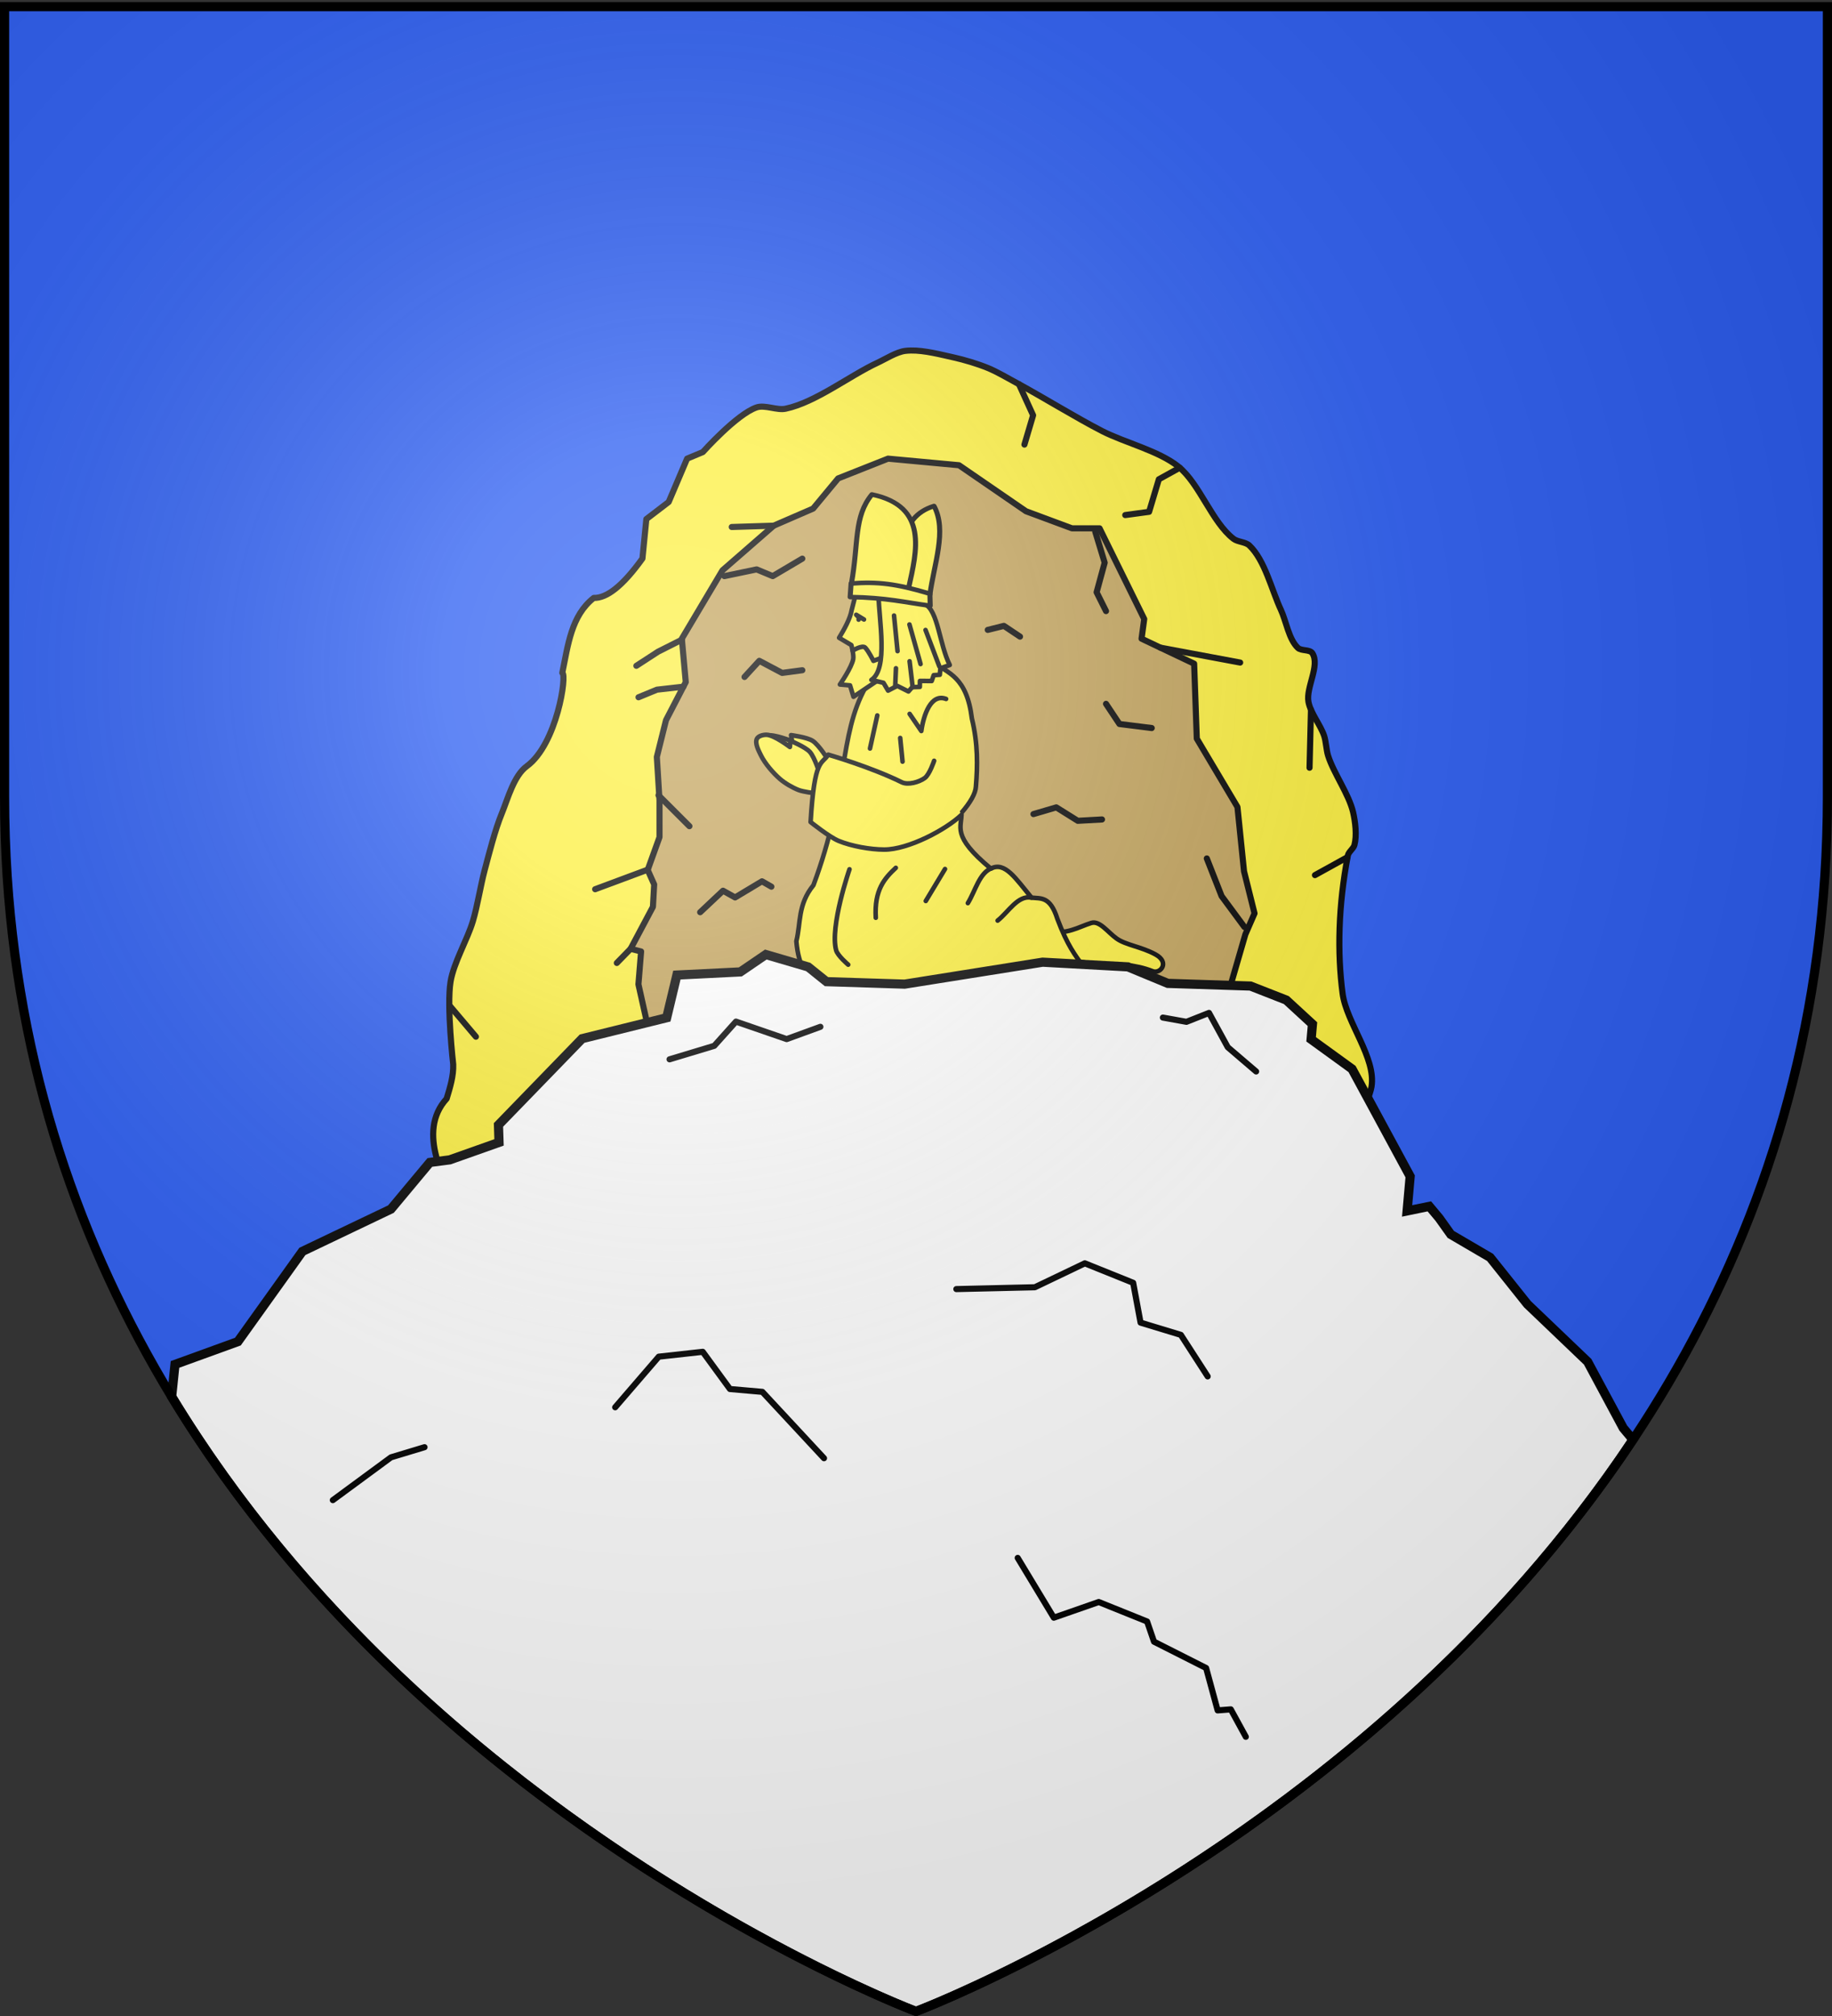
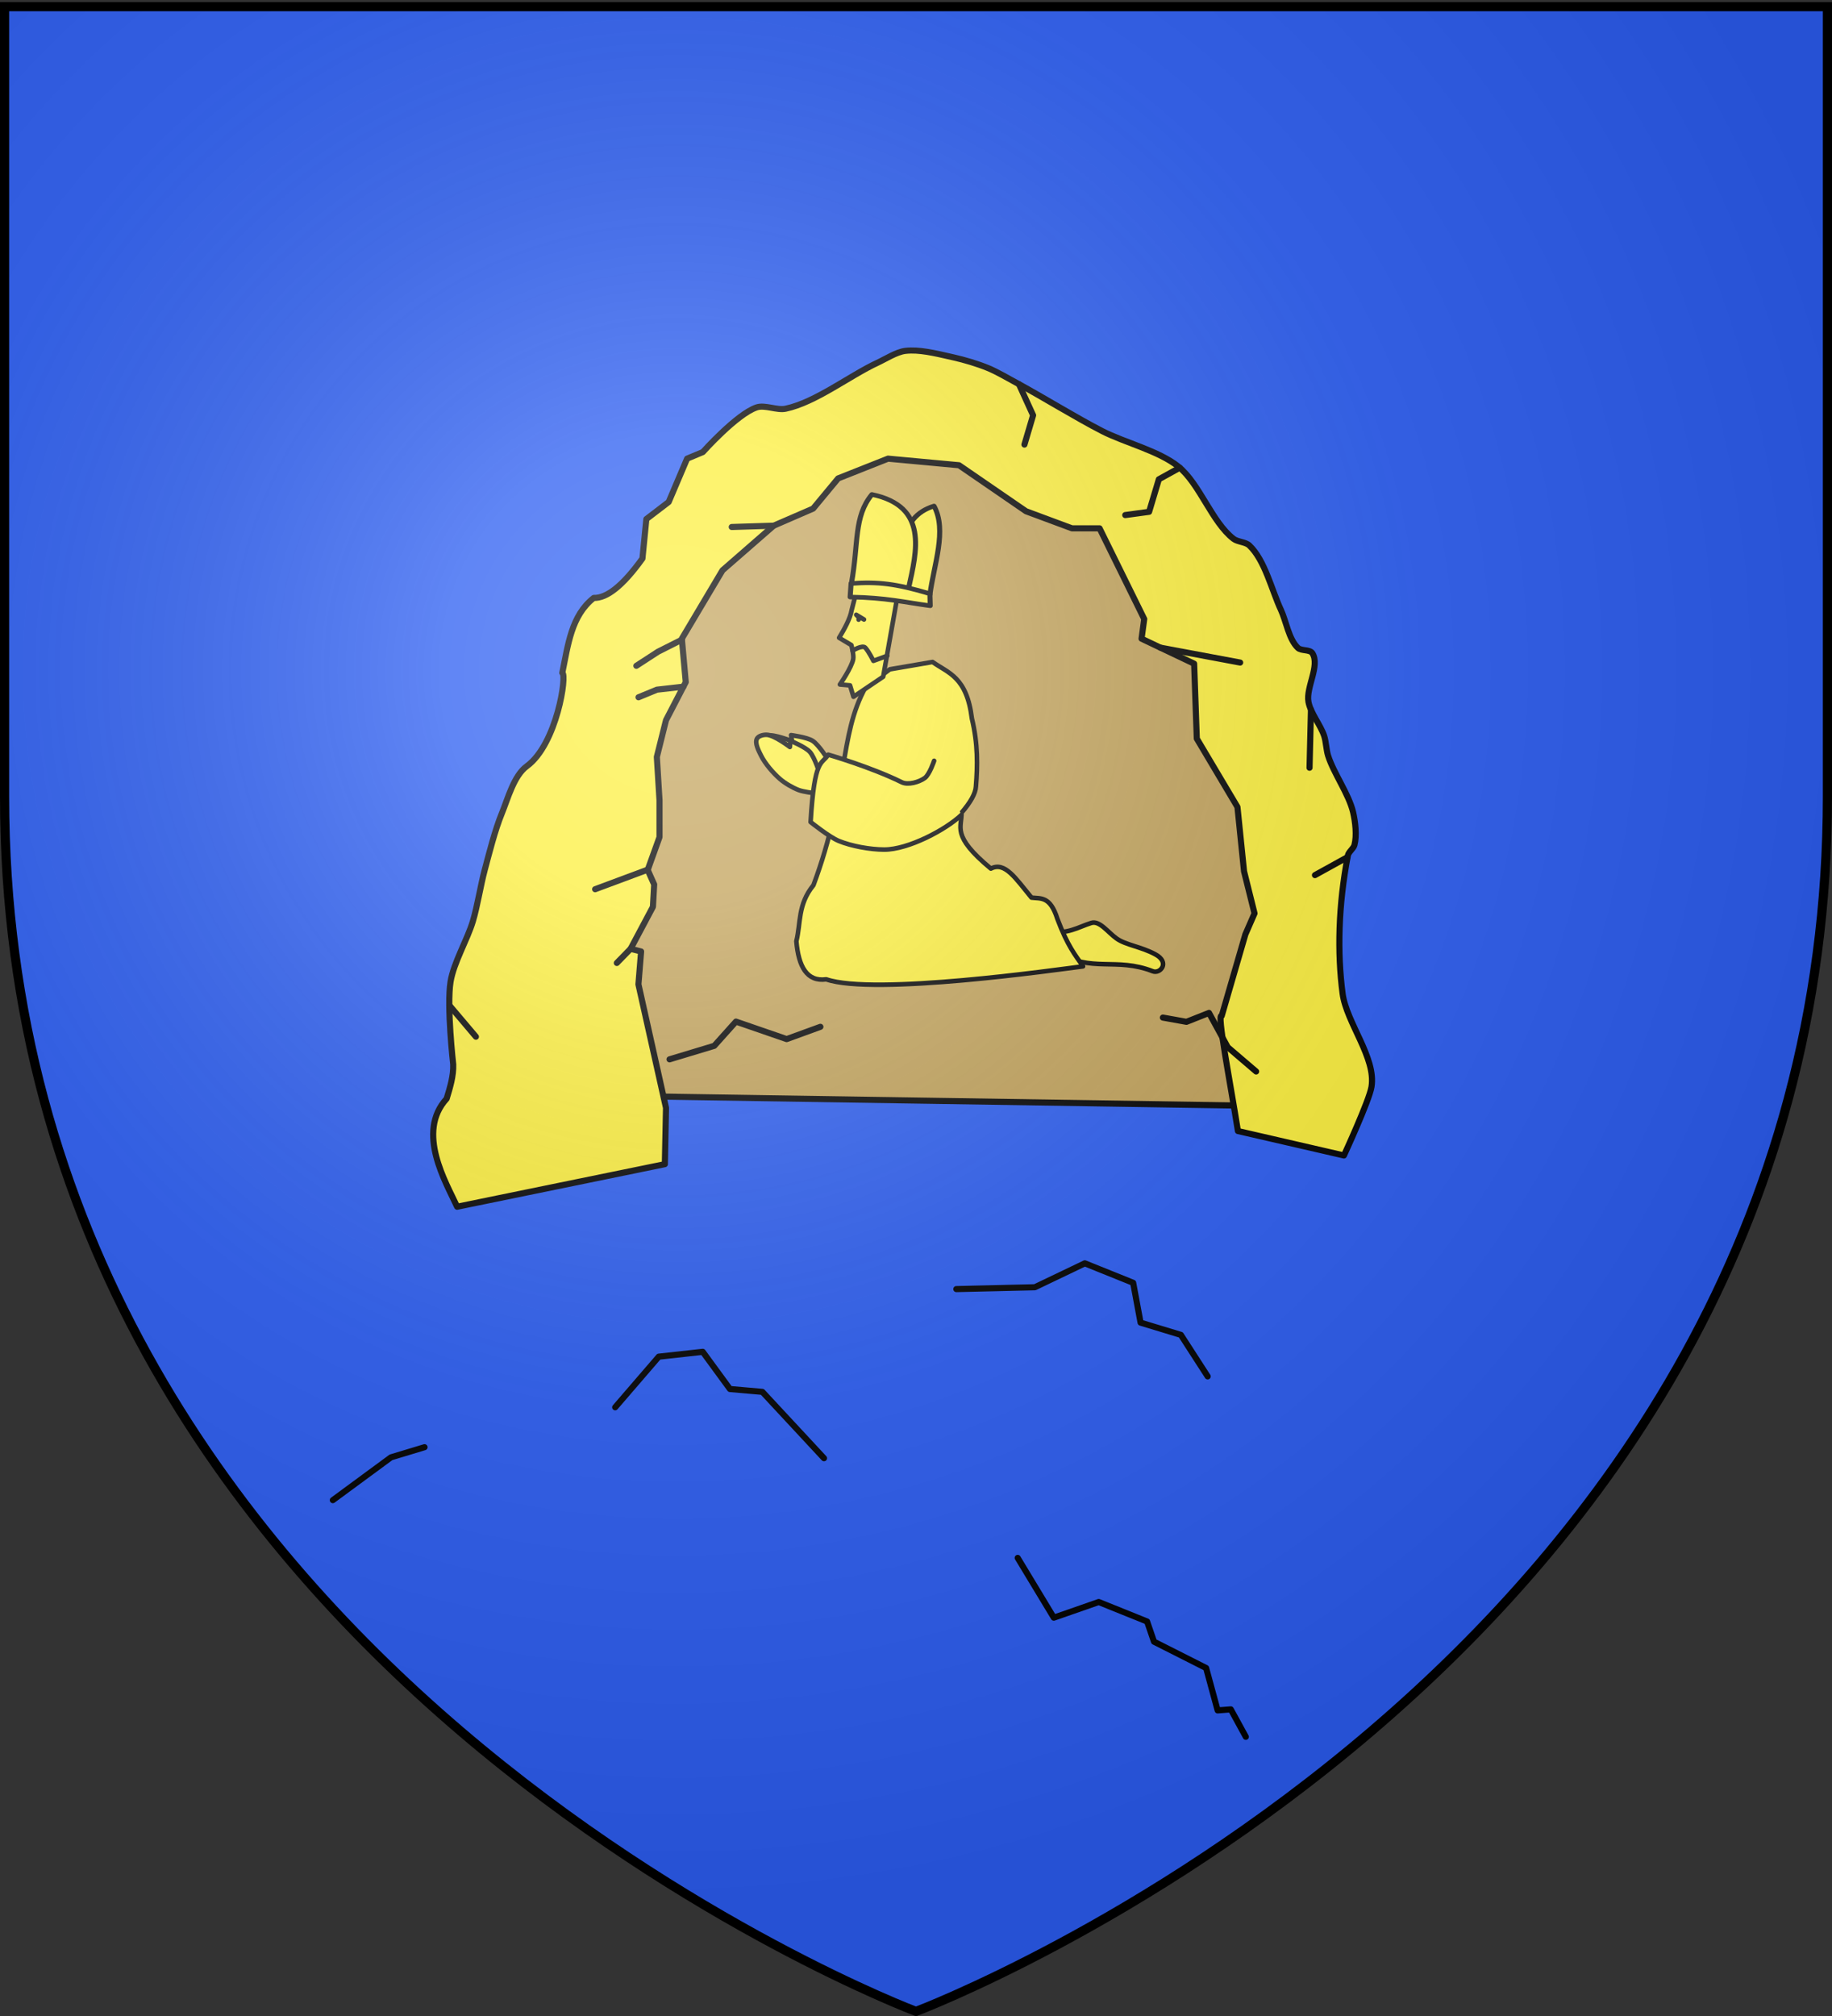
<svg xmlns="http://www.w3.org/2000/svg" xmlns:xlink="http://www.w3.org/1999/xlink" width="600" height="660" version="1.0">
  <rect width="100%" height="100%" fill="#333333" stroke="none" />
  <defs>
    <g id="d">
      <path id="c" d="M0 0v1h.5L0 0z" transform="rotate(18 3.157 -.5)" />
      <use xlink:href="#c" width="810" height="540" transform="scale(-1 1)" />
    </g>
    <g id="e">
      <use xlink:href="#d" width="810" height="540" transform="rotate(72)" />
      <use xlink:href="#d" width="810" height="540" transform="rotate(144)" />
    </g>
    <radialGradient xlink:href="#a" id="f" cx="221.445" cy="226.331" r="300" fx="221.445" fy="226.331" gradientTransform="matrix(1.353 0 0 1.349 -77.63 -85.747)" gradientUnits="userSpaceOnUse" />
    <linearGradient id="a">
      <stop offset="0" style="stop-color:white;stop-opacity:.314" />
      <stop offset=".19" style="stop-color:white;stop-opacity:.251" />
      <stop offset=".6" style="stop-color:#6b6b6b;stop-opacity:.125" />
      <stop offset="1" style="stop-color:black;stop-opacity:.125" />
    </linearGradient>
    <path id="b" d="M2.922 27.672c0-5.951 2.317-9.843 5.579-11.012 1.448-.519 3.307-.273 5.018 1.447 2.119 2.129 2.736 7.993-3.483 9.121.658-.956.619-3.081-.714-3.787-.99-.524-2.113-.253-2.676.123-.824.552-1.729 2.106-1.679 4.108H2.922z" />
  </defs>
  <g style="display:inline">
    <path d="M300 658.5s298.5-112.32 298.5-397.772V2.176H1.5v258.552C1.5 546.18 300 658.5 300 658.5z" style="fill:#2b5df2;fill-opacity:1;fill-rule:evenodd;stroke:none;stroke-width:1px;stroke-linecap:butt;stroke-linejoin:miter;stroke-opacity:1" />
  </g>
  <path d="m177.262 358.396 37.862-163.064 65.398-59.804 71.85 19.361 62.817 61.956 12.047 145.424-249.974-3.873z" style="display:inline;opacity:1;fill:#c2a259;fill-opacity:1;stroke:#000;stroke-width:2;stroke-linecap:round;stroke-linejoin:round;stroke-miterlimit:4;stroke-dasharray:none;stroke-opacity:1" />
  <g style="display:inline">
    <path d="M298.313 114.75c-.643.012-1.279.044-1.875.125-2.923.398-6.356 2.634-9.032 3.875-9.164 4.25-20.243 12.965-30.125 15.063-2.78.59-6.773-1.341-9.469-.438C241.294 135.56 230.188 148 230.188 148l-5.156 2.156L219 164.344l-7.313 5.594-1.28 12.906c-6.494 9.05-11.739 13.032-15.938 12.906-7.4 5.8-8.414 15.43-10.313 24.531 1.615.462-1.701 23.31-11.625 30.563-4.242 3.1-6.192 10.608-8.187 15.469-2.203 5.363-4.102 12.896-5.594 18.5-1.33 4.992-2.396 11.83-3.875 16.78-1.812 6.066-6.297 13.565-7.313 19.813-1.305 8.03.875 27.094.875 27.094.119 3.727-1.013 7.459-2.156 11.188-10.097 11.056-.18 27.483 3.438 35.375l68.031-13.938.375-18.438-9.031-40.437.875-10.75-3.438-.875 7.313-13.75.406-7.313-2.125-4.75 3.875-10.75v-12.03l-.875-14.22 3-12.03 6.469-12.47-1.281-14.218 13.312-22.375 16.781-14.625 12.906-5.594 8.188-9.875 16.344-6.469 23.25 2.156 21.937 15.063 15.063 5.594h9.031l14.625 29.687-.875 6.438 17.219 8.187.875 24.531 13.312 22.375 2.156 21.063 3.438 13.781-3 6.875-7.75 26.688c-1.72-1.29 2.806 21.795 5.313 37.687l34.718 8s8.28-17.908 9.031-22.469c1.559-9.466-8.213-21.02-9.468-30.53-1.774-13.447-1.407-28.783 1.719-45.188.227-1.196 1.844-2.26 2.156-3.438.828-3.121.292-7.604-.438-10.75-1.371-5.91-6.355-12.715-8.187-18.5-.596-1.882-.67-4.591-1.281-6.469-1.145-3.514-4.51-7.548-5.157-11.187-.837-4.718 3.87-11.874 1.281-15.906-.815-1.272-3.612-.69-4.718-1.719-3.004-2.793-3.853-8.786-5.594-12.5-2.99-6.376-5.215-16.236-10.344-21.063-1.222-1.15-3.827-1.131-5.156-2.156-7.074-5.453-11.101-18.06-18.063-23.656-6.435-5.174-17.621-7.856-24.968-11.625-8.433-4.327-19.199-10.984-27.531-15.5-2.945-1.595-6.81-3.884-9.907-5.156-3.248-1.334-7.727-2.684-11.156-3.438-4.118-.905-9.567-2.364-14.063-2.281z" style="opacity:1;fill:#fcef3c;fill-opacity:1;stroke:#000;stroke-width:2;stroke-linecap:round;stroke-linejoin:round;stroke-miterlimit:4;stroke-dasharray:none;stroke-opacity:1" />
    <path d="m147.15 329.104 8.713 10.295M212.166 284.698l-17.249 6.415M206.531 310.625l-4.513 4.63M223.818 224.808l-8.664.978-6.035 2.485M223.342 209.42l-7.833 3.94-7.1 4.615M253.406 172.094l-13.754.436M333.707 125.772l4.646 10.189-2.84 9.586M368.532 168.624l7.81-1.065 3.196-10.651 6.851-3.782M380.039 212.025l26.127 4.885M429.355 232.327l-.466 19.022M441.342 280.6l-10.678 5.898" style="opacity:1;fill:none;fill-opacity:1;stroke:#000;stroke-width:2;stroke-linecap:round;stroke-linejoin:round;stroke-miterlimit:4;stroke-dasharray:none;stroke-opacity:1" />
  </g>
-   <path d="m338.466 266.516 7.483-2.2 7.042 4.401 7.922-.44M395.244 281.041l4.842 12.324 7.482 10.123M362.234 230.425l4.401 6.602 10.564 1.32M358.713 174.087l3.08 10.124-2.64 9.683 3.08 6.162M262.763 182.89l-9.684 5.722-5.281-2.2-10.563 2.2M243.837 221.622l4.841-5.281 7.482 3.96 6.603-.88M229.312 298.647l7.482-7.043 3.962 2.201 8.802-5.282 3.081 1.76M215.668 260.354l10.123 10.124M323.502 206.217l5.281-1.32 5.282 3.521" style="display:inline;opacity:1;fill:none;fill-opacity:1;stroke:#000;stroke-width:2;stroke-linecap:round;stroke-linejoin:round;stroke-miterlimit:4;stroke-dasharray:none;stroke-opacity:1" />
  <g style="display:inline">
    <path d="M967.785 246.823s-3.51-4.683-5.665-5.818c-1.94-1.022-7.205-1.242-7.205-1.242l.528 1.973s-6.041-1.906-8.505-1.157c-.983.299-2.429 1.254-2.563 2.273-.221 1.68 1.89 3.543 3.114 4.717 2.15 2.062 5.725 4.061 8.51 5.121 1.985.756 4.835 1.272 6.96 1.308 1.643.027 5.418-.83 5.418-.83M1047.638 302.847c12.27 5.996 19.475-.073 32.056 3.602 2.463.719 5.472-3.375.311-5.602-4.887-2.11-9.87-2.165-13.071-4.046-3.066-1.802-6.055-5.458-8.714-4.357-4.25 1.759-7.401 4.503-14.005 4.046" style="opacity:1;fill:#fcef3c;fill-opacity:1;stroke:#000;stroke-width:1.5;stroke-linecap:round;stroke-linejoin:round;stroke-miterlimit:4;stroke-dasharray:none;stroke-opacity:1" transform="rotate(5 596.577 -7728.438)" />
    <path d="m985.277 215.473-7.389 6.5c-7.47 16.665-2.536 34.04-11.389 66.083-4.602 6.806-3.012 12.58-3.972 18.778 1.44 8.193 4.588 12.973 10.833 11.556 16.112 4.026 74.883-9.704 83.417-11.556-2.898-3.525-5.551-6.075-9.75-14.805-3.01-7.27-6.019-6.023-9.028-6.14-5.699-5.781-9.716-11.113-14.083-8.305-14.1-9.727-10.518-12.72-11.195-17.333 2.63-3.662 4.066-6.727 3.973-9.028-.044-6.823-.513-13.858-3.25-22.028-2.876-13.534-8.99-14.114-14.445-17.333l-13.722 3.611z" style="opacity:1;fill:#fcef3c;fill-opacity:1;stroke:#000;stroke-width:1.5;stroke-linecap:round;stroke-linejoin:round;stroke-miterlimit:4;stroke-dasharray:none;stroke-opacity:1" transform="rotate(5 596.577 -7728.438)" />
-     <path d="M1038 285.89c-4.561-.469-7.047 5.288-10.394 8.458M1024.231 277.395c-3.942 1.818-4.711 7.865-6.839 12.102M977.814 281.836s-4.844 19.247-2.043 26.811c.64 1.727 4.34 4.341 4.34 4.341M992.879 280.049c-3.344 3.74-6.438 7.768-5.107 16.853M1003.603 290.007l5.363-10.98" style="opacity:1;fill:none;fill-opacity:1;stroke:#000;stroke-width:1.5;stroke-linecap:round;stroke-linejoin:round;stroke-miterlimit:4;stroke-dasharray:none;stroke-opacity:1" transform="rotate(5 596.577 -7728.438)" />
    <path d="M965.48 251.769s-2.177-5.432-3.965-7.086c-1.61-1.49-6.64-3.064-6.64-3.064v2.043s-5.341-3.405-7.915-3.32c-1.027.035-2.67.583-3.064 1.532-.65 1.567.909 3.912 1.787 5.363 1.544 2.548 4.48 5.405 6.894 7.15 1.722 1.243 4.342 2.479 6.384 3.063 1.581.453 5.448.601 5.448.601" style="opacity:1;fill:#fcef3c;fill-opacity:1;stroke:#000;stroke-width:1.5;stroke-linecap:round;stroke-linejoin:round;stroke-miterlimit:4;stroke-dasharray:none;stroke-opacity:1" transform="rotate(5 596.577 -7728.438)" />
    <path d="M1012.792 260.9c-4.64 5.263-16.375 12.873-24.254 13.531-4.527.378-10.73-.176-15.065-1.532-3.174-.992-9.703-5.362-9.703-5.362-.586-21.458 2.032-18.886 3.83-22.47 0 0 14.247 2.8 24.768 6.894 2.148.836 5.665-.532 7.405-2.043 1.451-1.26 2.554-5.873 2.554-5.873M971.871 192.734l-.759 4.584c-.186 2.64-1.886 6.506-3.296 9.321l4.2 2.028s1.133 3.115 1.014 4.49c-.243 2.814-3.62 8.691-3.62 8.691h3.33l1.449 3.621 9.125-7.387 2.318-26.306-9.415-1.504-4.346 2.463z" style="opacity:1;fill:#fcef3c;fill-opacity:1;stroke:#000;stroke-width:1.5;stroke-linecap:round;stroke-linejoin:round;stroke-miterlimit:4;stroke-dasharray:none;stroke-opacity:1" transform="rotate(5 596.577 -7728.438)" />
    <path d="M972.584 210.455s3.047-2.28 4.067-1.325c1.345 1.258 3.014 4.055 3.014 4.055l4.37-2.04M975.413 199.96l-2.667-1.31.97.825-.049.679" style="opacity:1;fill:none;fill-opacity:1;stroke:#000;stroke-width:1.5;stroke-linecap:round;stroke-linejoin:round;stroke-miterlimit:4;stroke-dasharray:none;stroke-opacity:1" transform="rotate(5 596.577 -7728.438)" />
-     <path d="m979.554 219.45 4.022.604 1.728 2.415 2.84-1.811 3.827 1.509 1.11-1.51 2.47-.3-.124-1.962 3.827-.302.494-1.962 1.976-.301v-2.113l2.962-1.358c-3.955-6.404-5.364-17.475-9.87-19.162-14.978-17.314-16.683-14.176-15.36-1.634.864 8.179 5.326 23.72.098 27.888z" style="opacity:1;fill:#fcef3c;fill-opacity:1;stroke:#000;stroke-width:1.5;stroke-linecap:round;stroke-linejoin:round;stroke-miterlimit:4;stroke-dasharray:none;stroke-opacity:1" transform="rotate(5 596.577 -7728.438)" />
    <path d="M995.358 190.083c.397-10.052 3.446-21.43-1.072-29.026-10.586 4.774-7.84 16.786-9.467 28.237" style="opacity:1;fill:#fcef3c;fill-opacity:1;stroke:#000;stroke-width:1.5;stroke-linecap:round;stroke-linejoin:round;stroke-miterlimit:4;stroke-dasharray:none;stroke-opacity:1" transform="matrix(1.098 .096 -.087 .996 -771.808 -90.197)" />
    <path d="M971.831 188.69c1.128-13.518-1.083-21.822 3.77-29.633 17.085 2.245 14.74 17.181 13.284 29.45" style="opacity:1;fill:#fcef3c;fill-opacity:1;stroke:#000;stroke-width:1.5;stroke-linecap:round;stroke-linejoin:round;stroke-miterlimit:4;stroke-dasharray:none;stroke-opacity:1" transform="matrix(1.098 .096 -.087 .996 -771.808 -90.197)" />
    <path d="m971.804 193.14-.071-4.454c7.857-1.414 13.34-1.224 23.593 1.097l.408 3.912c-7.499-.376-13.357-1.409-23.93-.556z" style="opacity:1;fill:#fcef3c;fill-opacity:1;stroke:#000;stroke-width:1.5;stroke-linecap:round;stroke-linejoin:round;stroke-miterlimit:4;stroke-dasharray:none;stroke-opacity:1" transform="matrix(1.098 .096 -.087 .996 -771.808 -90.197)" />
-     <path d="m985.099 197.822 2.163 11.503M993.228 220.64l-1.743-8.359M990.387 200.286l4.754 12.591M1001.335 213.11l-5.541-11.472M987.511 221.061l-.274-6.103M993.001 229.445l4.301 5.256c.277-5.39 2.073-12.624 7.168-11.168M982.488 230.878l-1.433 10.991M992.045 245.214l-1.433-7.646" style="opacity:1;fill:#fcef3c;fill-opacity:1;stroke:#000;stroke-width:1.5;stroke-linecap:round;stroke-linejoin:round;stroke-miterlimit:4;stroke-dasharray:none;stroke-opacity:1" transform="rotate(5 596.577 -7728.438)" />
  </g>
-   <path d="m250.813 312.5-8.344 5.688-20.781 1.03-3.344 13.97-27.688 6.843-27.406 28.25.188 5.719-16.157 5.719-6.5.844-12.75 15.28-29 13.844-21.125 29.532-20.594 7.469-1.093 10.562C142.389 599.187 300 658.5 300 658.5s147.147-55.38 234.813-187.188l-3.188-3.812-11.656-21.688-19.719-18.843-12.219-15.313-12.875-7.531-3.812-5.344-3.219-3.844-7.281 1.5 1-11.312-19.031-35.156-13.407-9.719.438-4.969-8.563-7.875-11.719-4.594-27.093-.875-13.063-5.406L341.47 315l-45.188 7.188-25.594-.813-6-4.813-13.875-4.062z" style="display:inline;fill:#fff;fill-opacity:1;fill-rule:evenodd;stroke:#000;stroke-width:3;stroke-linecap:butt;stroke-linejoin:miter;stroke-opacity:1" />
  <g style="display:inline">
    <path d="m1003.914 417.152 25.563-2.84 15.622-9.23 16.332 4.97 3.55 12.781 13.492 2.84 9.941 12.782M806.512 503.782l17.752-15.621 10.651-4.261M895.982 465.438l12.782-17.752 14.201-2.84 9.941 11.36h10.652l22.012 19.883M1031.608 503.072l13.491 18.462 14.202-6.39 16.332 4.97 2.84 6.39 17.752 7.102 4.97 13.491 4.261-.71 5.68 8.521M1095.515 337.623l-9.941-7.1-7.101-10.652-7.1 3.55-7.812-.71M903.793 350.405l14.202-5.68 6.39-8.522 17.042 4.26 10.652-4.97" style="opacity:1;fill:none;fill-opacity:1;stroke:#000;stroke-width:2;stroke-linecap:round;stroke-linejoin:round;stroke-miterlimit:4;stroke-dasharray:none;stroke-opacity:1" transform="rotate(5 602.782 -7490.298)" />
  </g>
  <path d="M300 658.5s298.5-112.32 298.5-397.772V2.176H1.5v258.552C1.5 546.18 300 658.5 300 658.5z" style="opacity:1;fill:url(#f);fill-opacity:1;fill-rule:evenodd;stroke:none;stroke-width:1px;stroke-linecap:butt;stroke-linejoin:miter;stroke-opacity:1" />
  <path d="M300 658.5S1.5 546.18 1.5 260.728V2.176h597v258.552C598.5 546.18 300 658.5 300 658.5z" style="opacity:1;fill:none;fill-opacity:1;fill-rule:evenodd;stroke:#000;stroke-width:3;stroke-linecap:butt;stroke-linejoin:miter;stroke-miterlimit:4;stroke-dasharray:none;stroke-opacity:1" />
</svg>